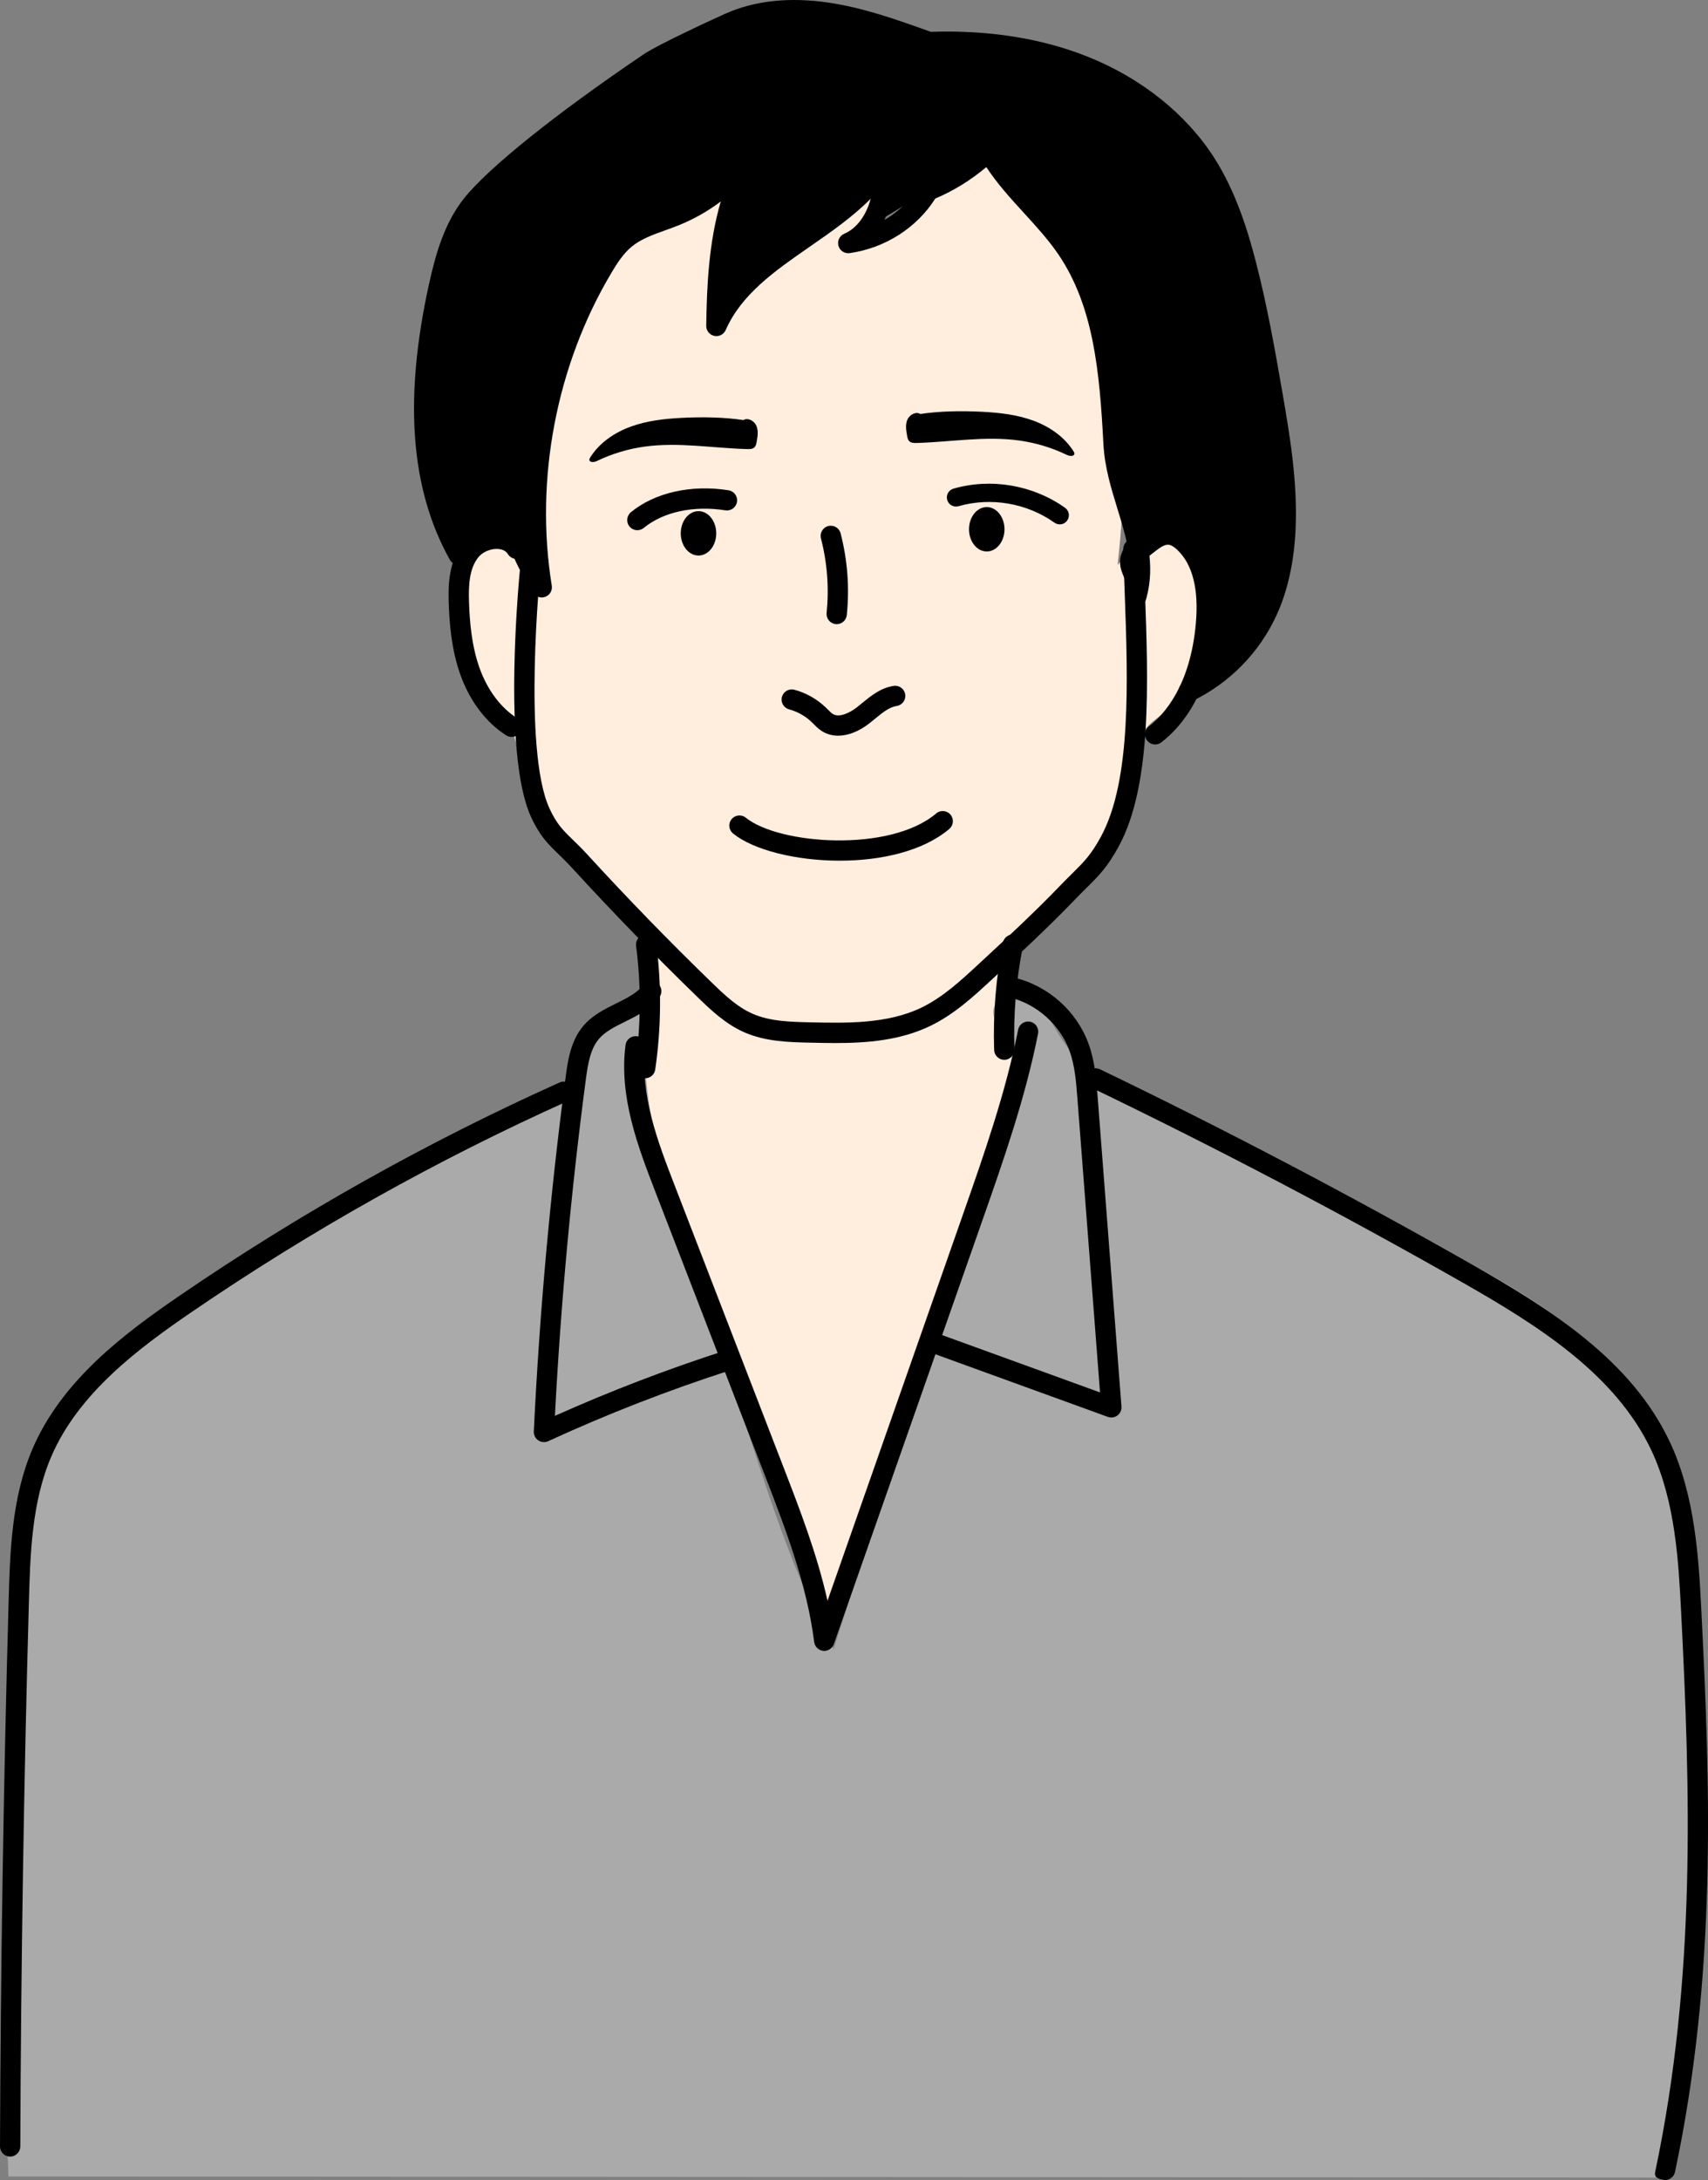
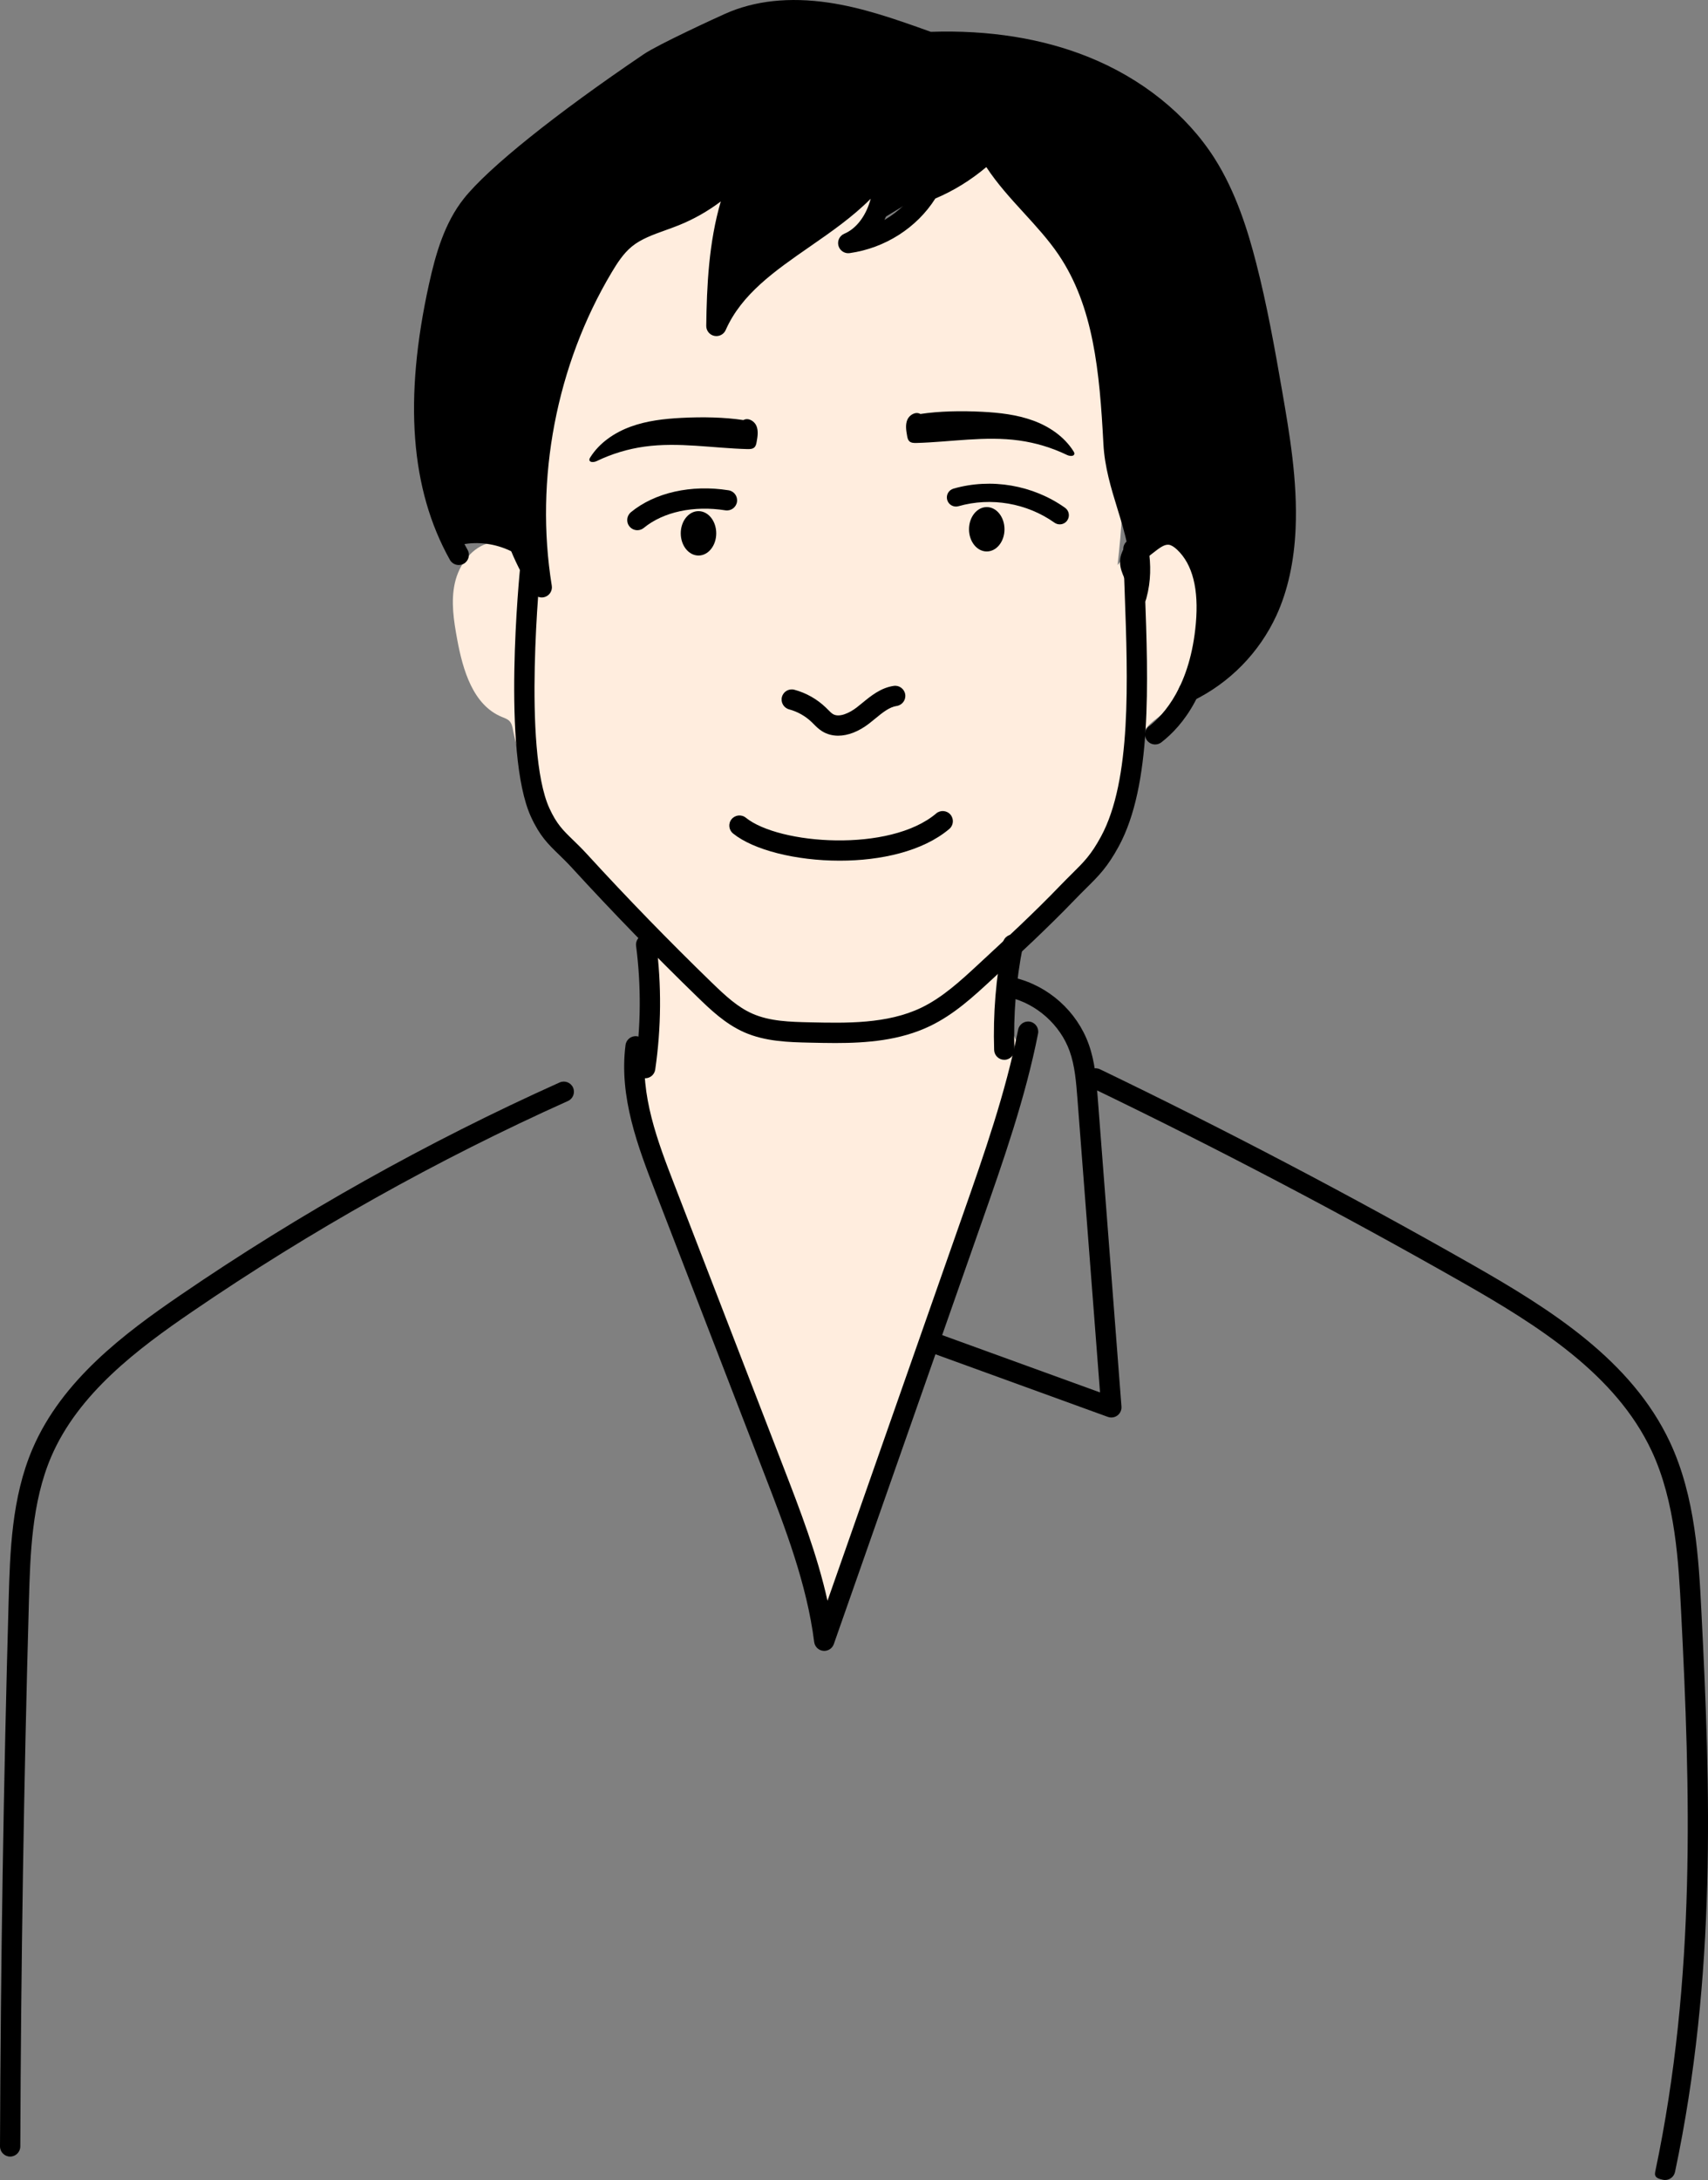
<svg xmlns="http://www.w3.org/2000/svg" id="_レイヤー_2" data-name="レイヤー 2" viewBox="0 0 841.39 1073.62">
  <rect x="0" y="0" width="841.39" height="1073.62" fill="#808080" stroke="none" />
  <defs>
    <style>
      .cls-1 {
        fill: #000;
      }

      .cls-1, .cls-2, .cls-3 {
        stroke-width: 0px;
      }

      .cls-2 {
        fill: #aaa;
      }

      .cls-3 {
        fill: #ffedde;
      }
    </style>
  </defs>
  <g id="_11" data-name="11">
    <g>
      <path class="cls-3" d="M559.24,373.11c1.1-4.96,2.08-10.16,5.16-14.2,2.38-3.12,5.81-5.25,8.81-7.78,17.86-15.03,18.97-42.03,15.49-65.12-1.27-8.42-3.98-18.08-11.89-21.22-9.3-3.69-18.9,4.03-26.28,13.49,4.06-34.79,4.34-70.41-3.94-104.44-8.27-34.03-25.6-66.52-52.44-89.01-2.79-2.33-5.84-4.64-9.44-5.17-5.1-.76-9.98,2.17-14.07,5.31-16.85,12.92-31.09,32.23-52.16,34.77,11.83-6.54,20.25-18.93,21.97-32.34-32.65,20.6-66.19,42.05-88.21,73.76.4-28.53,7.37-56.94,20.21-82.41-13.39,27.75-51.84,31.1-74.83,51.6-21.65,19.31-26.56,50.75-30.13,79.54-2.93,23.57-5.84,47.15-6.49,71.05,0,.33,0,.65-.04.98,0-.33.03-.66.04-.98-.03-8.87-10.39-15.68-19.22-13.76-9.16,1.98-15.64,10.74-17.7,19.88-2.06,9.14-.55,18.67,1.15,27.89,2.78,15.07,7.79,32.27,21.96,38.11,1.38.57,2.87,1.04,3.87,2.15,1.06,1.17,1.36,2.8,1.67,4.35,6.47,33.19,28.95,60.94,53.18,84.52,5.58,5.43,11.52,11.07,13.86,18.5,1.58,5.01,1.36,10.4,1.04,15.65-1.05,17.34-2.98,34.63-9.67,53.21,26.71,90.35,59.8,178.8,98.94,264.49,22.49-91.18,72.91-173.65,94.92-264.94.65-2.7,1.28-5.5.8-8.24-.62-3.49-2.94-6.38-4.71-9.45-7.05-12.17-5.57-27.28.8-45.68,28.72-24.12,49.2-57.87,57.36-94.47Z" />
      <path class="cls-3" d="M261,280.93c0,.33-.03.66-.04.98.03-.33.04-.66.04-.98Z" />
      <path class="cls-1" d="M636.5,264.58c3.41-28.68-2.84-57.53-9.05-85.73-6.01-27.27-12.1-54.81-24.04-80.06-11.94-25.25-30.41-48.36-55.51-60.61-30.62-14.95-57.33-19.4-87.68-21.45-26.99-1.82-55.85-11.94-82.59-7.82-20.82,3.21-39.31,14.72-56.87,26.36-20.42,13.53-40.52,27.61-59.52,43.07-11.84,9.64-23.37,19.94-32.1,32.47-15.69,22.49-21.31,50.78-20.78,78.19.53,27.42,6.78,54.36,13,81.07,15.51-6.44,35.17-.48,44.49,13.49-.38-28.84-.74-57.94,4.98-86.22,5.71-28.27,18.05-56.03,39.47-75.35,13.98-12.61,31.13-21.07,48.03-29.36-1.18,21.74-4.06,43.38-8.62,64.67,23.01-30.52,65.16-42.09,87.47-73.13-2.84,11.56-8.33,22.47-15.93,31.64,22.03-13.2,43.86-26.74,67.34-40.4,11.21,21.15,33.14,35.22,43.58,56.77,6.31,13.02,10.9,36.77,11.94,51.21,2.72,37.68,6.18,60.16,13.39,87.95,6.99-5.87,17.91-8.11,25.19-2.62,6.81,5.13,8.11,14.69,8.64,23.2.88,14.24,1.14,28.52.77,42.79,26.04-12.48,40.99-41.46,44.4-70.14Z" />
      <path class="cls-1" d="M557.83,272.63c-.11-.43-.22-.86-.33-1.28-.01,0-.02.02-.03.03-4.13,3.48-1.61,1.63.37,1.25Z" />
-       <path class="cls-1" d="M557.83,272.63c.31,1.19.63,2.38.95,3.59,1.53-3.41.42-3.85-.95-3.59Z" />
-       <path class="cls-2" d="M290.03,514.4c-.79,3.7-.77,7.59-2.09,11.13-2.78,7.48-10.64,11.57-17.84,14.99-70.6,33.59-140.85,69.06-203.55,115.76-16.18,12.05-32.18,25.24-42.18,42.76-12.38,21.67-14.28,47.58-15.56,72.5-4.98,96.69-8.97,199.63-4.64,300.34l816.8.52c15.63-106,20.16-201.93,9.51-308.54-1.93-19.35-4.38-38.99-12.21-56.79-9.68-22.01-27.03-39.84-46.1-54.48-30.57-23.47-65.93-39.76-100.95-55.86-26.59-12.22-53.18-24.43-79.77-36.65-26.48-12.16-54.46-25.63-69.76-50.42-4.12-6.68-7.54-14.39-14.31-18.36-6.77-3.97-18.06-.78-18.11,7.07-.03,5.79,5.68,9.68,8.77,14.58,5.39,8.55,2.46,19.68-.64,29.3-28.92,89.96-57.83,179.92-86.75,269.88-18.22-33.45-30.1-69.9-41.89-106.12-10.62-32.65-21.25-65.3-31.87-97.95-5.64-17.33-11.29-34.71-14.99-52.56-3.93-18.97-5.52-39.16-2.76-61.19-12.84-1.99-26.4,7.36-29.11,20.06Z" />
      <path class="cls-1" d="M261.8,274.09c-2.75-.28-5.2,1.72-5.48,4.47-.38,3.75-9.22,92.18,5.25,123.72,4.33,9.45,8.46,13.45,13.68,18.51,1.96,1.9,4.17,4.05,6.65,6.76,19.87,21.7,40.65,43.07,61.75,63.54,6.03,5.84,13.52,13.12,22.92,17.27,10.48,4.63,22.05,4.9,32.25,5.13,4.12.09,8.37.19,12.67.19,15.46,0,31.79-1.25,46.57-8.33,11.92-5.71,21.46-14.54,30.69-23.08,13.55-12.54,27.57-25.52,40.66-39.12,2.15-2.24,4.08-4.15,5.78-5.83,6.03-5.97,10.39-10.29,15.96-20.57,16.33-30.15,14.49-80.66,12.88-125.23-.27-7.43-.52-14.45-.69-21.27-.07-2.76-2.32-4.95-5.12-4.88-2.76.07-4.94,2.36-4.87,5.12.17,6.87.42,13.92.7,21.39,1.57,43.29,3.35,92.35-11.68,120.1-4.86,8.98-8.38,12.46-14.2,18.22-1.74,1.72-3.71,3.68-5.95,6-12.89,13.39-26.8,26.26-40.25,38.71-8.68,8.04-17.66,16.35-28.22,21.41-16.75,8.02-36.91,7.56-54.69,7.16-9.73-.22-19.78-.45-28.44-4.28-7.19-3.18-13.06-8.57-20-15.3-20.97-20.33-41.6-41.57-61.34-63.12-2.68-2.93-5.01-5.19-7.07-7.18-4.82-4.67-8-7.76-11.55-15.51-13.34-29.08-4.48-117.64-4.39-118.53.28-2.75-1.72-5.2-4.47-5.48Z" />
      <path class="cls-1" d="M565.98,357.69c-2.18,1.69-2.58,4.83-.89,7.01.99,1.27,2.46,1.94,3.96,1.94,1.07,0,2.15-.34,3.06-1.05,10.69-8.27,24.04-25.01,26.93-57.75,1.77-20.05-2.36-34.98-12.27-44.36-3.14-2.98-6.28-4.65-9.59-5.1-6.52-.9-11.46,2.99-15.43,6.12-2.05,1.61-3.98,3.13-5.86,3.92-2.55,1.06-3.76,3.98-2.7,6.54,1.06,2.55,3.98,3.76,6.54,2.7,3.16-1.31,5.85-3.43,8.22-5.3,3.46-2.73,5.73-4.36,7.88-4.07,1.15.16,2.53.99,4.08,2.46,7.58,7.18,10.67,19.36,9.19,36.22-2.7,30.68-15.62,44.94-23.08,50.72Z" />
-       <path class="cls-1" d="M245.26,270.34c1.6.1,3.76.62,4.96,2.57,1.45,2.35,4.53,3.07,6.88,1.62,2.35-1.45,3.07-4.53,1.62-6.88-2.66-4.3-7.35-6.96-12.87-7.29-6.82-.4-13.91,2.69-18.06,7.89-6.54,8.2-7.08,19.16-6.74,28.81.35,9.97,1.33,23.02,5.83,35.49,4.63,12.84,12.62,23.35,22.49,29.6.83.52,1.75.77,2.67.77,1.66,0,3.28-.82,4.23-2.33,1.48-2.33.78-5.42-1.55-6.9-8-5.06-14.54-13.78-18.43-24.54-4.03-11.16-4.92-23.2-5.24-32.45-.29-8.21.06-16.59,4.56-22.22,2.12-2.65,6.08-4.34,9.65-4.14Z" />
      <path class="cls-1" d="M554.96,292.38c-.75,2.64.76,5.4,3.4,6.17.47.14.94.2,1.41.2,2.15,0,4.14-1.4,4.79-3.56.07-.24.14-.48.2-.71,4.54-16.71-.17-32-4.73-46.8-2.93-9.51-5.96-19.35-6.49-29.51-1.98-37.5-5.14-70.79-23.87-98.44-5.3-7.82-11.68-14.8-17.86-21.55-7.78-8.5-15.12-16.53-20.41-26.03-.75-1.34-2.07-2.27-3.59-2.51-1.52-.24-3.06.24-4.19,1.28-8.88,8.29-17.58,13.92-28.2,18.25-1.01.41-1.86,1.15-2.41,2.09-4.16,7.05-10.2,12.9-17.33,17.07.57-1.17,1.09-2.39,1.55-3.64,2.92-7.86,3.6-15.98,4.25-23.83.19-2.31-1.22-4.44-3.42-5.17-2.2-.72-4.61.16-5.82,2.13-9.01,14.62-23.53,24.7-38.91,35.36-12.48,8.66-25.26,17.52-34.85,29.1,1.16-21.2,4.58-43.23,15.33-62.1,2.01-2.76,3.88-5.64,5.57-8.62,1.31-2.31.59-5.23-1.64-6.67-2.23-1.44-5.19-.89-6.75,1.25-2.04,2.8-3.91,5.68-5.61,8.61-8.83,11.91-20.87,21.29-34.68,26.87-2.04.82-4.12,1.57-6.32,2.36-6.72,2.41-13.67,4.9-19.56,9.76-5.39,4.44-9.08,10.23-12.11,15.31-24.15,40.47-35.88,88.94-33.41,136.19-1.36-1.02-3.21-1.31-4.89-.62-2.55,1.05-3.77,3.97-2.72,6.53,2.99,7.26,6.69,14.28,11.01,20.84,1.3,1.97,3.79,2.77,5.99,1.91,2.2-.86,3.5-3.13,3.12-5.46-8.48-52.43,2.27-108.66,29.49-154.26,2.6-4.36,5.72-9.29,9.88-12.71,4.55-3.75,10.39-5.84,16.58-8.06,2.19-.79,4.46-1.6,6.68-2.5,7.39-2.98,14.32-6.93,20.63-11.69-5.92,20.21-6.9,41.62-7.16,61.24-.03,2.38,1.61,4.45,3.94,4.95,2.33.5,4.68-.69,5.64-2.87,7.82-17.75,24.2-29.11,41.55-41.14,10.37-7.19,20.98-14.55,29.89-23.53-.31,1.13-.67,2.24-1.07,3.33-2.49,6.7-6.84,11.77-11.93,13.9-2.32.97-3.56,3.51-2.89,5.94.67,2.42,3.03,3.97,5.52,3.62,17.42-2.46,33.06-12.46,42.18-26.87,9.18-3.92,17.31-8.93,25.14-15.5,5.42,8.27,12.08,15.55,18.56,22.63,5.93,6.49,12.07,13.2,16.96,20.41,17.29,25.52,20.26,57.38,22.16,93.36.6,11.4,3.82,21.83,6.92,31.92,1.82,5.92,3.6,11.7,4.77,17.46-5.67,6.58-3.16,12.47-1.49,16.38,1.28,3,1.99,4.88,1.34,7.45-.04.16-.09.31-.13.47Z" />
      <path class="cls-1" d="M619.67,298.99c-7.34,15.92-20.6,29.45-36.36,37.12-2.48,1.21-3.52,4.2-2.31,6.68.87,1.78,2.65,2.81,4.5,2.81.73,0,1.48-.16,2.18-.5,18.07-8.79,32.65-23.68,41.07-41.92,5.6-12.14,8.79-26.59,9.49-42.96,1.01-23.5-3.04-46.87-6.61-67.5-3.74-21.62-7.54-42.72-12.85-63.32-3.89-15.08-9.74-34.57-20.54-51.52-13.77-21.61-35.87-39.32-62.22-49.88-22.79-9.13-48.87-13.28-77.51-12.33-18.6-6.71-34.2-12.01-50.36-14.38-19.28-2.83-36.4-.99-50.88,5.47-4.11,1.83-32.99,15.09-40.1,19.91-43.49,29.42-76.62,55.99-88.63,71.08-9.61,12.08-13.96,27.41-17.21,42.18-12.5,56.66-9.13,101.08,10.3,135.79,1.35,2.41,4.39,3.27,6.8,1.92,2.41-1.35,3.27-4.4,1.92-6.81-18.18-32.48-21.21-74.59-9.26-128.75,2.79-12.66,6.51-27.1,15.27-38.1,11.41-14.34,43.72-40.14,86.41-69.03,5.55-3.76,30.16-15.3,38.57-19.06,12.54-5.59,28.22-7.22,45.35-4.71,15.53,2.28,30.24,7.33,49.32,14.22.6.22,1.24.32,1.88.29,27.63-1.02,52.66,2.88,74.4,11.59,24.43,9.79,44.85,26.11,57.51,45.97,10.05,15.76,15.59,34.28,19.29,48.64,5.22,20.23,8.97,41.12,12.68,62.53,3.49,20.13,7.43,42.94,6.47,65.36-.65,15.06-3.53,28.25-8.58,39.2Z" />
      <path class="cls-1" d="M317.1,530.98c.24.04.49.05.73.05,2.44,0,4.58-1.79,4.94-4.28,3-20.61,3.17-41.54.5-62.19-.35-2.74-2.85-4.67-5.6-4.32-2.74.35-4.67,2.86-4.32,5.6,2.55,19.75,2.39,39.76-.48,59.47-.4,2.73,1.5,5.27,4.23,5.67Z" />
      <path class="cls-1" d="M499.93,460.31c-2.72-.54-5.34,1.22-5.88,3.93-3.45,17.37-4.9,35.16-4.32,52.86.09,2.7,2.31,4.84,4.99,4.84.06,0,.11,0,.17,0,2.76-.09,4.92-2.4,4.83-5.16-.56-16.94.83-33.96,4.14-50.59.54-2.71-1.22-5.34-3.93-5.88Z" />
-       <path class="cls-1" d="M294.94,511.74c3.13-3.71,7.92-6.08,12.99-8.59,6.08-3.01,12.36-6.12,16.85-11.96,1.68-2.19,1.27-5.33-.92-7.01-2.19-1.68-5.33-1.27-7.01.93-3.07,4-8.06,6.47-13.35,9.08-5.76,2.85-11.72,5.8-16.2,11.11-6.33,7.5-7.66,17.64-8.64,25.04-7.62,57.71-12.9,116.47-15.7,174.64-.08,1.74.75,3.41,2.2,4.38.84.57,1.82.86,2.8.86.71,0,1.42-.15,2.09-.46,29.16-13.42,59.45-25.2,90.01-35.02,2.63-.85,4.08-3.66,3.23-6.29-.84-2.63-3.66-4.07-6.29-3.23-28.34,9.11-56.43,19.88-83.64,32.06,2.88-55.21,7.99-110.89,15.22-165.62,1.06-8.01,2.27-15.03,6.37-19.9Z" />
      <path class="cls-1" d="M313.75,510.34c-2.74-.36-5.25,1.58-5.6,4.32-3.32,25.64,6.24,50.39,14.67,72.22l53.75,139.13c10.28,26.6,20.9,54.11,24.51,82.65.29,2.3,2.13,4.1,4.43,4.34.18.02.36.03.53.03,2.1,0,4.01-1.33,4.71-3.34l73.09-208.38c10.45-29.78,21.25-60.57,27.52-92.26.54-2.71-1.23-5.34-3.93-5.88-2.72-.54-5.34,1.23-5.88,3.93-6.13,31-16.82,61.45-27.14,90.89l-66.77,190.36c-5.08-22.79-13.52-44.65-21.75-65.95l-53.75-139.13c-8-20.72-17.08-44.21-14.08-67.33.35-2.74-1.58-5.25-4.32-5.6Z" />
      <path class="cls-1" d="M455.54,659.72c-.94,2.6.4,5.46,2.99,6.41l87.22,31.67c.56.2,1.13.3,1.71.3,1.08,0,2.14-.35,3.03-1.02,1.35-1.03,2.09-2.67,1.96-4.37l-11.74-152.61c-.66-8.52-1.33-17.32-4.39-25.83-5.82-16.23-19.86-28.79-36.64-32.77-2.69-.64-5.38,1.02-6.02,3.71-.64,2.69,1.02,5.38,3.71,6.02,13.32,3.16,24.92,13.53,29.54,26.42,2.6,7.24,3.22,15.36,3.83,23.22l11.15,144.88-79.94-29.03c-2.59-.94-5.46.4-6.41,2.99Z" />
      <path class="cls-1" d="M275.7,533.09c-65.08,29.23-127.94,64.47-186.83,104.74-27.64,18.9-58.34,41.89-72.83,75.65-10.36,24.13-11.11,51-11.78,74.7C1.75,877.39.32,967.85,0,1057.06c0,2.76,2.22,5.01,4.98,5.02h.02c2.75,0,4.99-2.23,5-4.98.32-89.13,1.75-179.51,4.25-268.63.64-22.81,1.37-48.66,10.97-71.04,13.43-31.3,42.81-53.23,69.28-71.34,58.4-39.94,120.74-74.89,185.28-103.87,2.52-1.13,3.64-4.09,2.51-6.61-1.13-2.52-4.09-3.64-6.61-2.51Z" />
      <path class="cls-1" d="M819.21,1073.51c.35.07.7.11,1.04.11,2.31,0,4.39-1.61,4.89-3.97,20.52-96.95,17.46-188.62,12.98-276.3-1.28-25.05-2.87-56.23-15.5-83.15-18.89-40.25-58.55-65.29-97.56-87.48-59.69-33.96-121.33-66.31-183.21-96.13-2.49-1.2-5.48-.15-6.67,2.33-1.2,2.49-.15,5.48,2.33,6.68,61.67,29.72,123.11,61.96,182.61,95.81,37.61,21.4,75.81,45.44,93.46,83.04,11.8,25.15,13.33,55.23,14.57,79.41,4.45,87.05,7.49,179.94-12.77,275.72-.57,2.7,1.16,3.36,3.86,3.93Z" />
      <path class="cls-1" d="M461.17,400.63c-22.88,19.36-77.43,15.29-93.76,2.08-2.15-1.74-5.29-1.4-7.03.74-1.74,2.15-1.4,5.3.74,7.03,10.08,8.16,30.98,13.39,52.55,13.39,20.16,0,40.91-4.58,53.96-15.62,2.11-1.78,2.37-4.94.59-7.05-1.78-2.11-4.94-2.37-7.05-.59Z" />
      <path class="cls-1" d="M440.26,337.79c-6.38.94-11.21,4.9-15.47,8.4-.93.76-1.85,1.52-2.79,2.24-3.46,2.67-8.6,5.12-11.69,3.23-.75-.46-1.56-1.27-2.42-2.14-.34-.34-.67-.68-1.02-1.01-4.34-4.2-9.72-7.25-15.55-8.82-2.66-.72-5.41.87-6.12,3.53-.72,2.67.87,5.41,3.53,6.13,4.2,1.13,8.07,3.32,11.19,6.35.29.28.58.57.87.86,1.18,1.2,2.53,2.55,4.31,3.64,2.33,1.42,4.97,2.12,7.79,2.12,4.8,0,10.11-2.03,15.22-5.97,1.01-.78,2.02-1.61,3.03-2.44,3.57-2.93,6.94-5.7,10.57-6.23,2.73-.4,4.62-2.94,4.22-5.67-.4-2.73-2.95-4.63-5.67-4.22Z" />
-       <path class="cls-1" d="M411.67,307.36c.17.02.34.03.51.03,2.53,0,4.71-1.92,4.97-4.5,1.37-13.53.35-27.07-3.05-40.23-.69-2.68-3.42-4.28-6.09-3.59-2.67.69-4.28,3.42-3.59,6.09,3.1,12.02,4.04,24.37,2.79,36.73-.28,2.75,1.72,5.2,4.47,5.48Z" />
+       <path class="cls-1" d="M411.67,307.36Z" />
      <path class="cls-1" d="M469.7,240.65c-2.39.68-3.77,3.17-3.09,5.56.68,2.39,3.17,3.77,5.56,3.09,16-4.57,33.67-1.54,47.28,8.11.79.56,1.7.83,2.6.83,1.41,0,2.8-.66,3.67-1.9,1.44-2.03.96-4.84-1.07-6.27-15.81-11.22-36.36-14.74-54.96-9.42Z" />
      <path class="cls-1" d="M310.8,252.26c-2.13,1.75-2.44,4.91-.68,7.04.99,1.2,2.42,1.82,3.86,1.82,1.12,0,2.24-.37,3.17-1.14,9.59-7.89,24.61-11.13,40.18-8.65,2.71.43,5.29-1.42,5.72-4.15s-1.42-5.29-4.15-5.72c-18.35-2.92-36.34,1.11-48.11,10.8Z" />
      <path class="cls-1" d="M477.35,260.66c0,6.04,3.91,10.93,8.74,10.93s8.74-4.89,8.74-10.93-3.91-10.93-8.74-10.93-8.74,4.89-8.74,10.93Z" />
      <path class="cls-1" d="M335.35,262.66c0,6.04,3.91,10.93,8.74,10.93s8.74-4.89,8.74-10.93-3.91-10.93-8.74-10.93-8.74,4.89-8.74,10.93Z" />
      <path class="cls-1" d="M508.92,207.12c-7.97-2.91-16.51-3.88-24.99-4.32-10.6-.55-21.25-.32-30.54,1.08-2.29-1.36-5.42.42-6.44,2.88-1.02,2.47-.56,5.26-.09,7.89.17.95.38,1.96,1.06,2.63.89.88,2.28.91,3.53.88,16.89-.46,33.85-3.54,50.59-1.22,8.17,1.13,16.15,3.54,23.58,7.12,1.33.64,3.57.82,3.63-.65.02-.43-.21-.82-.44-1.18-4.52-7.18-11.93-12.21-19.9-15.12Z" />
      <path class="cls-1" d="M366.21,206.88c-9.29-1.4-19.94-1.63-30.54-1.08-8.47.44-17.02,1.41-24.99,4.32-7.97,2.91-15.39,7.94-19.9,15.12-.23.36-.45.76-.44,1.18.06,1.47,2.31,1.29,3.63.65,7.42-3.58,15.41-6,23.58-7.12,16.74-2.31,33.7.77,50.59,1.22,1.25.03,2.64,0,3.53-.88.69-.68.89-1.69,1.06-2.63.48-2.63.93-5.42-.09-7.89-1.02-2.47-4.14-4.25-6.44-2.88Z" />
    </g>
  </g>
</svg>